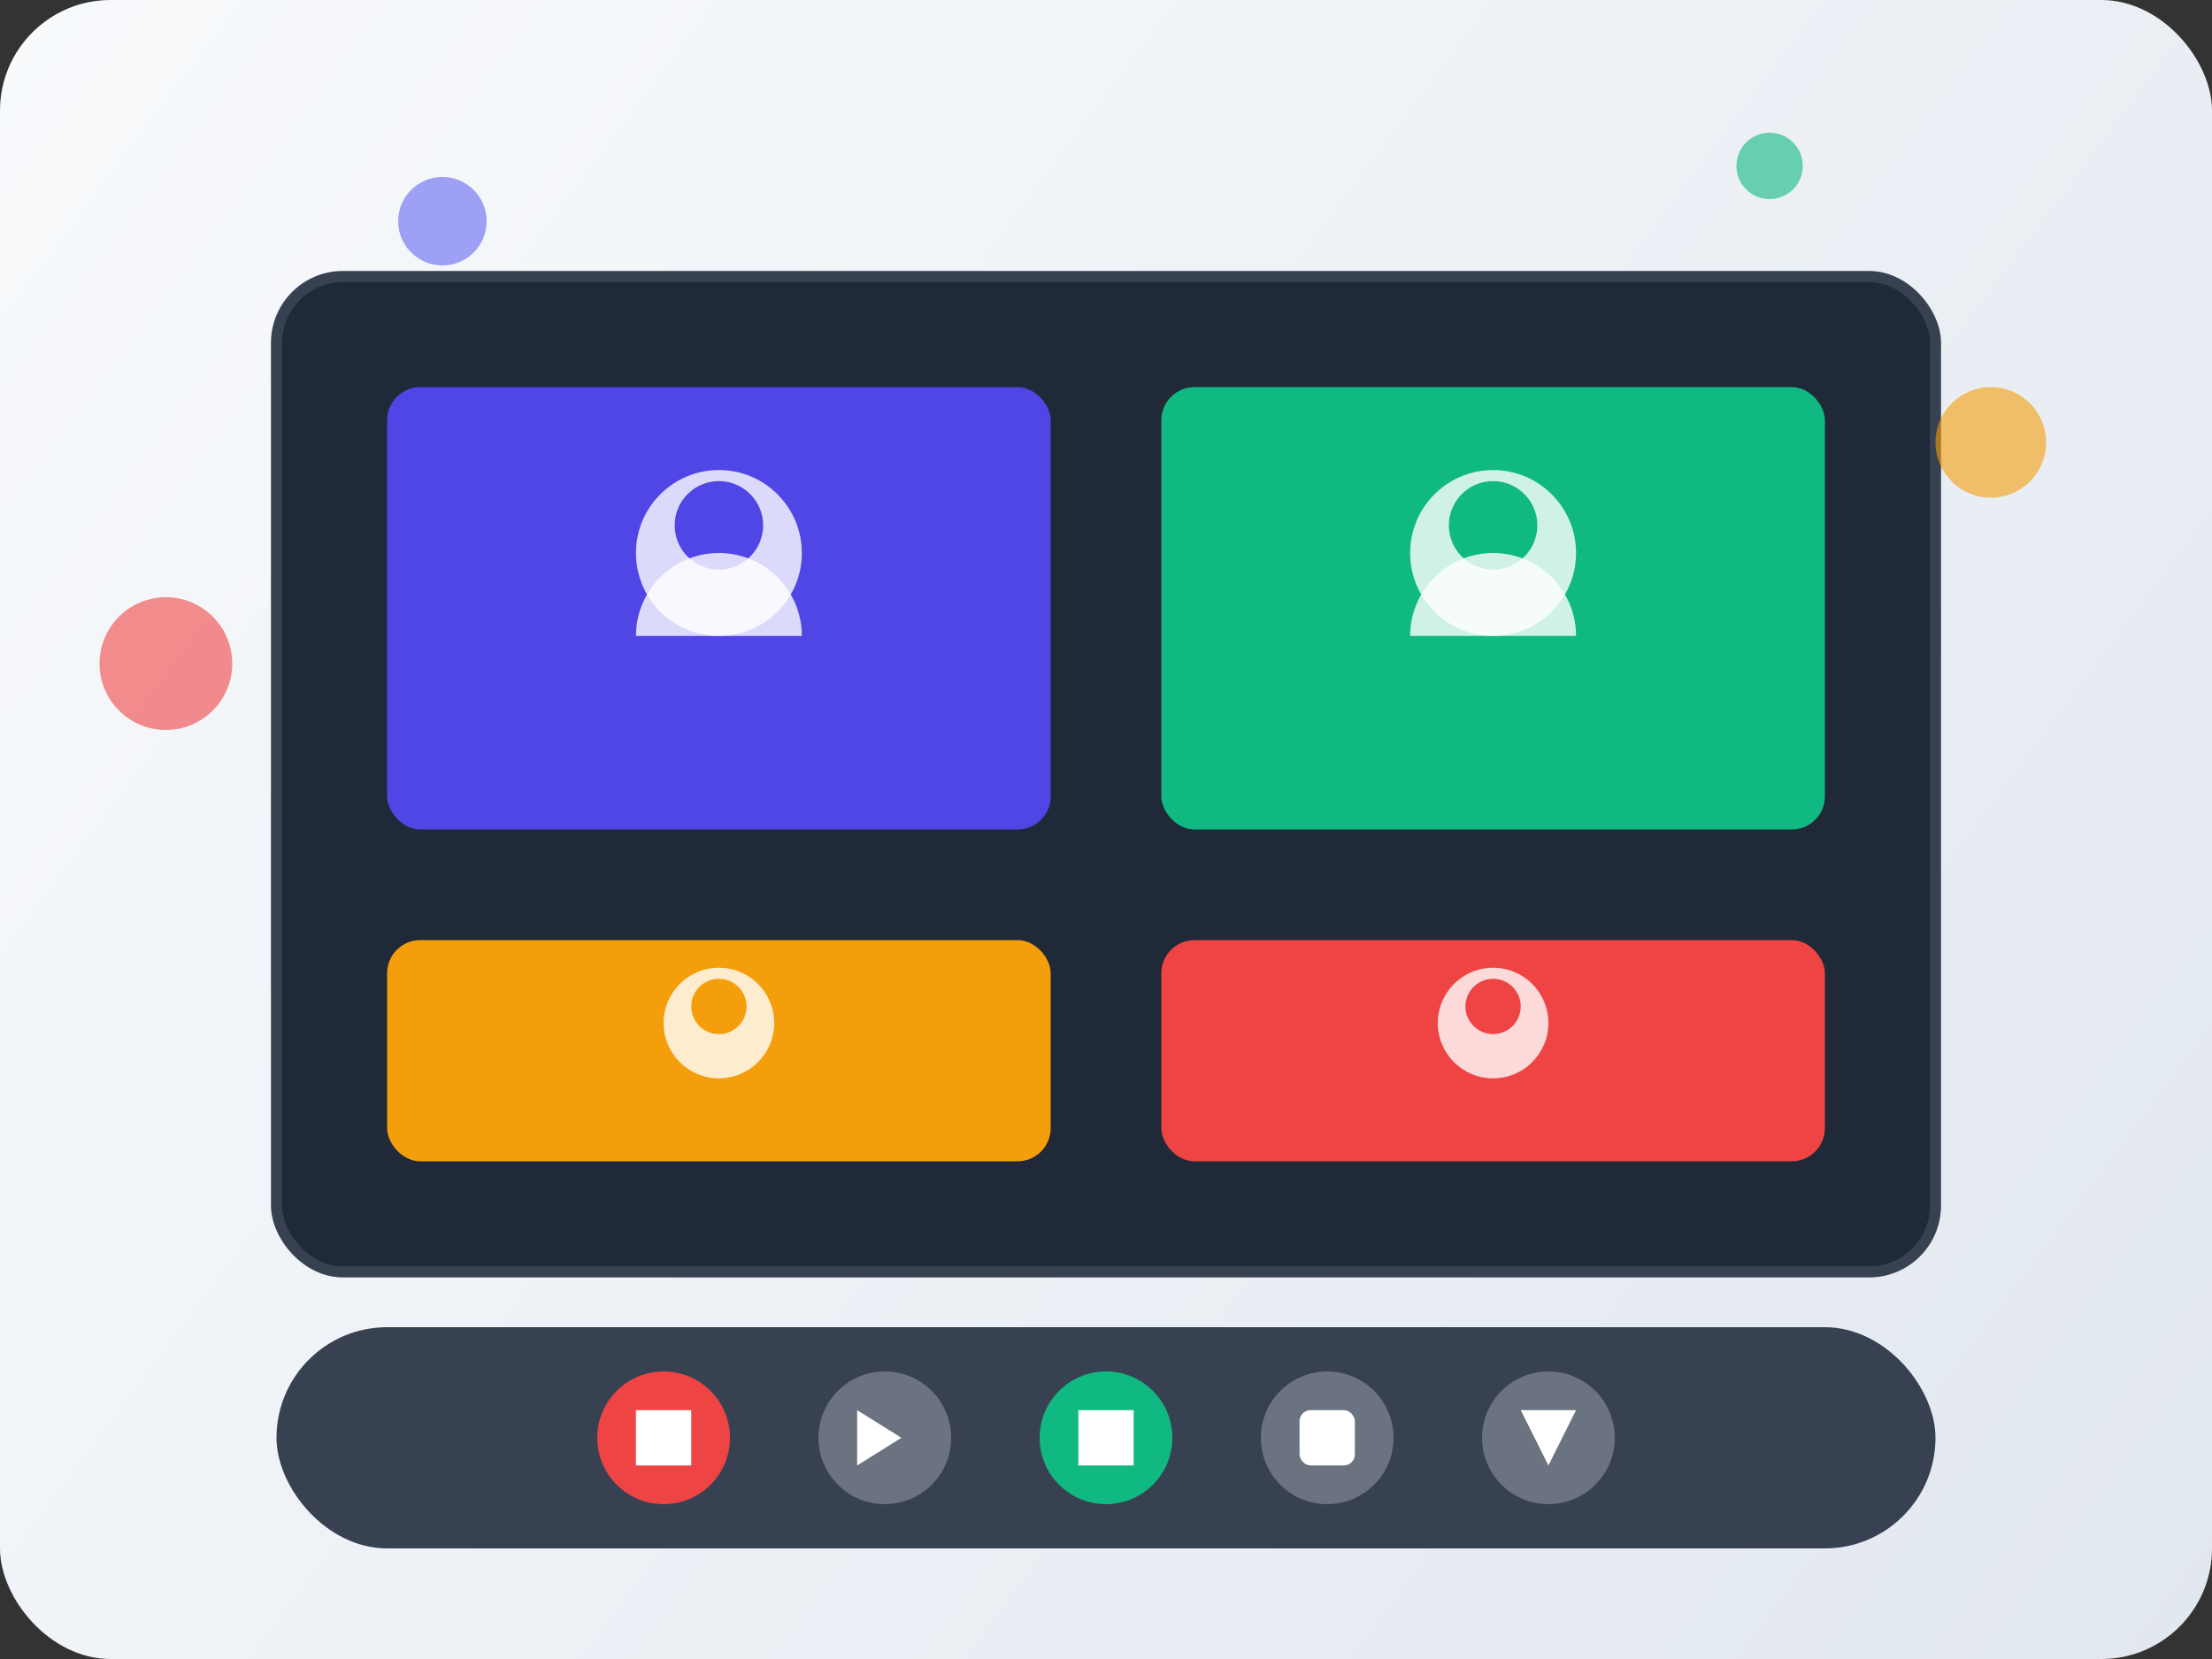
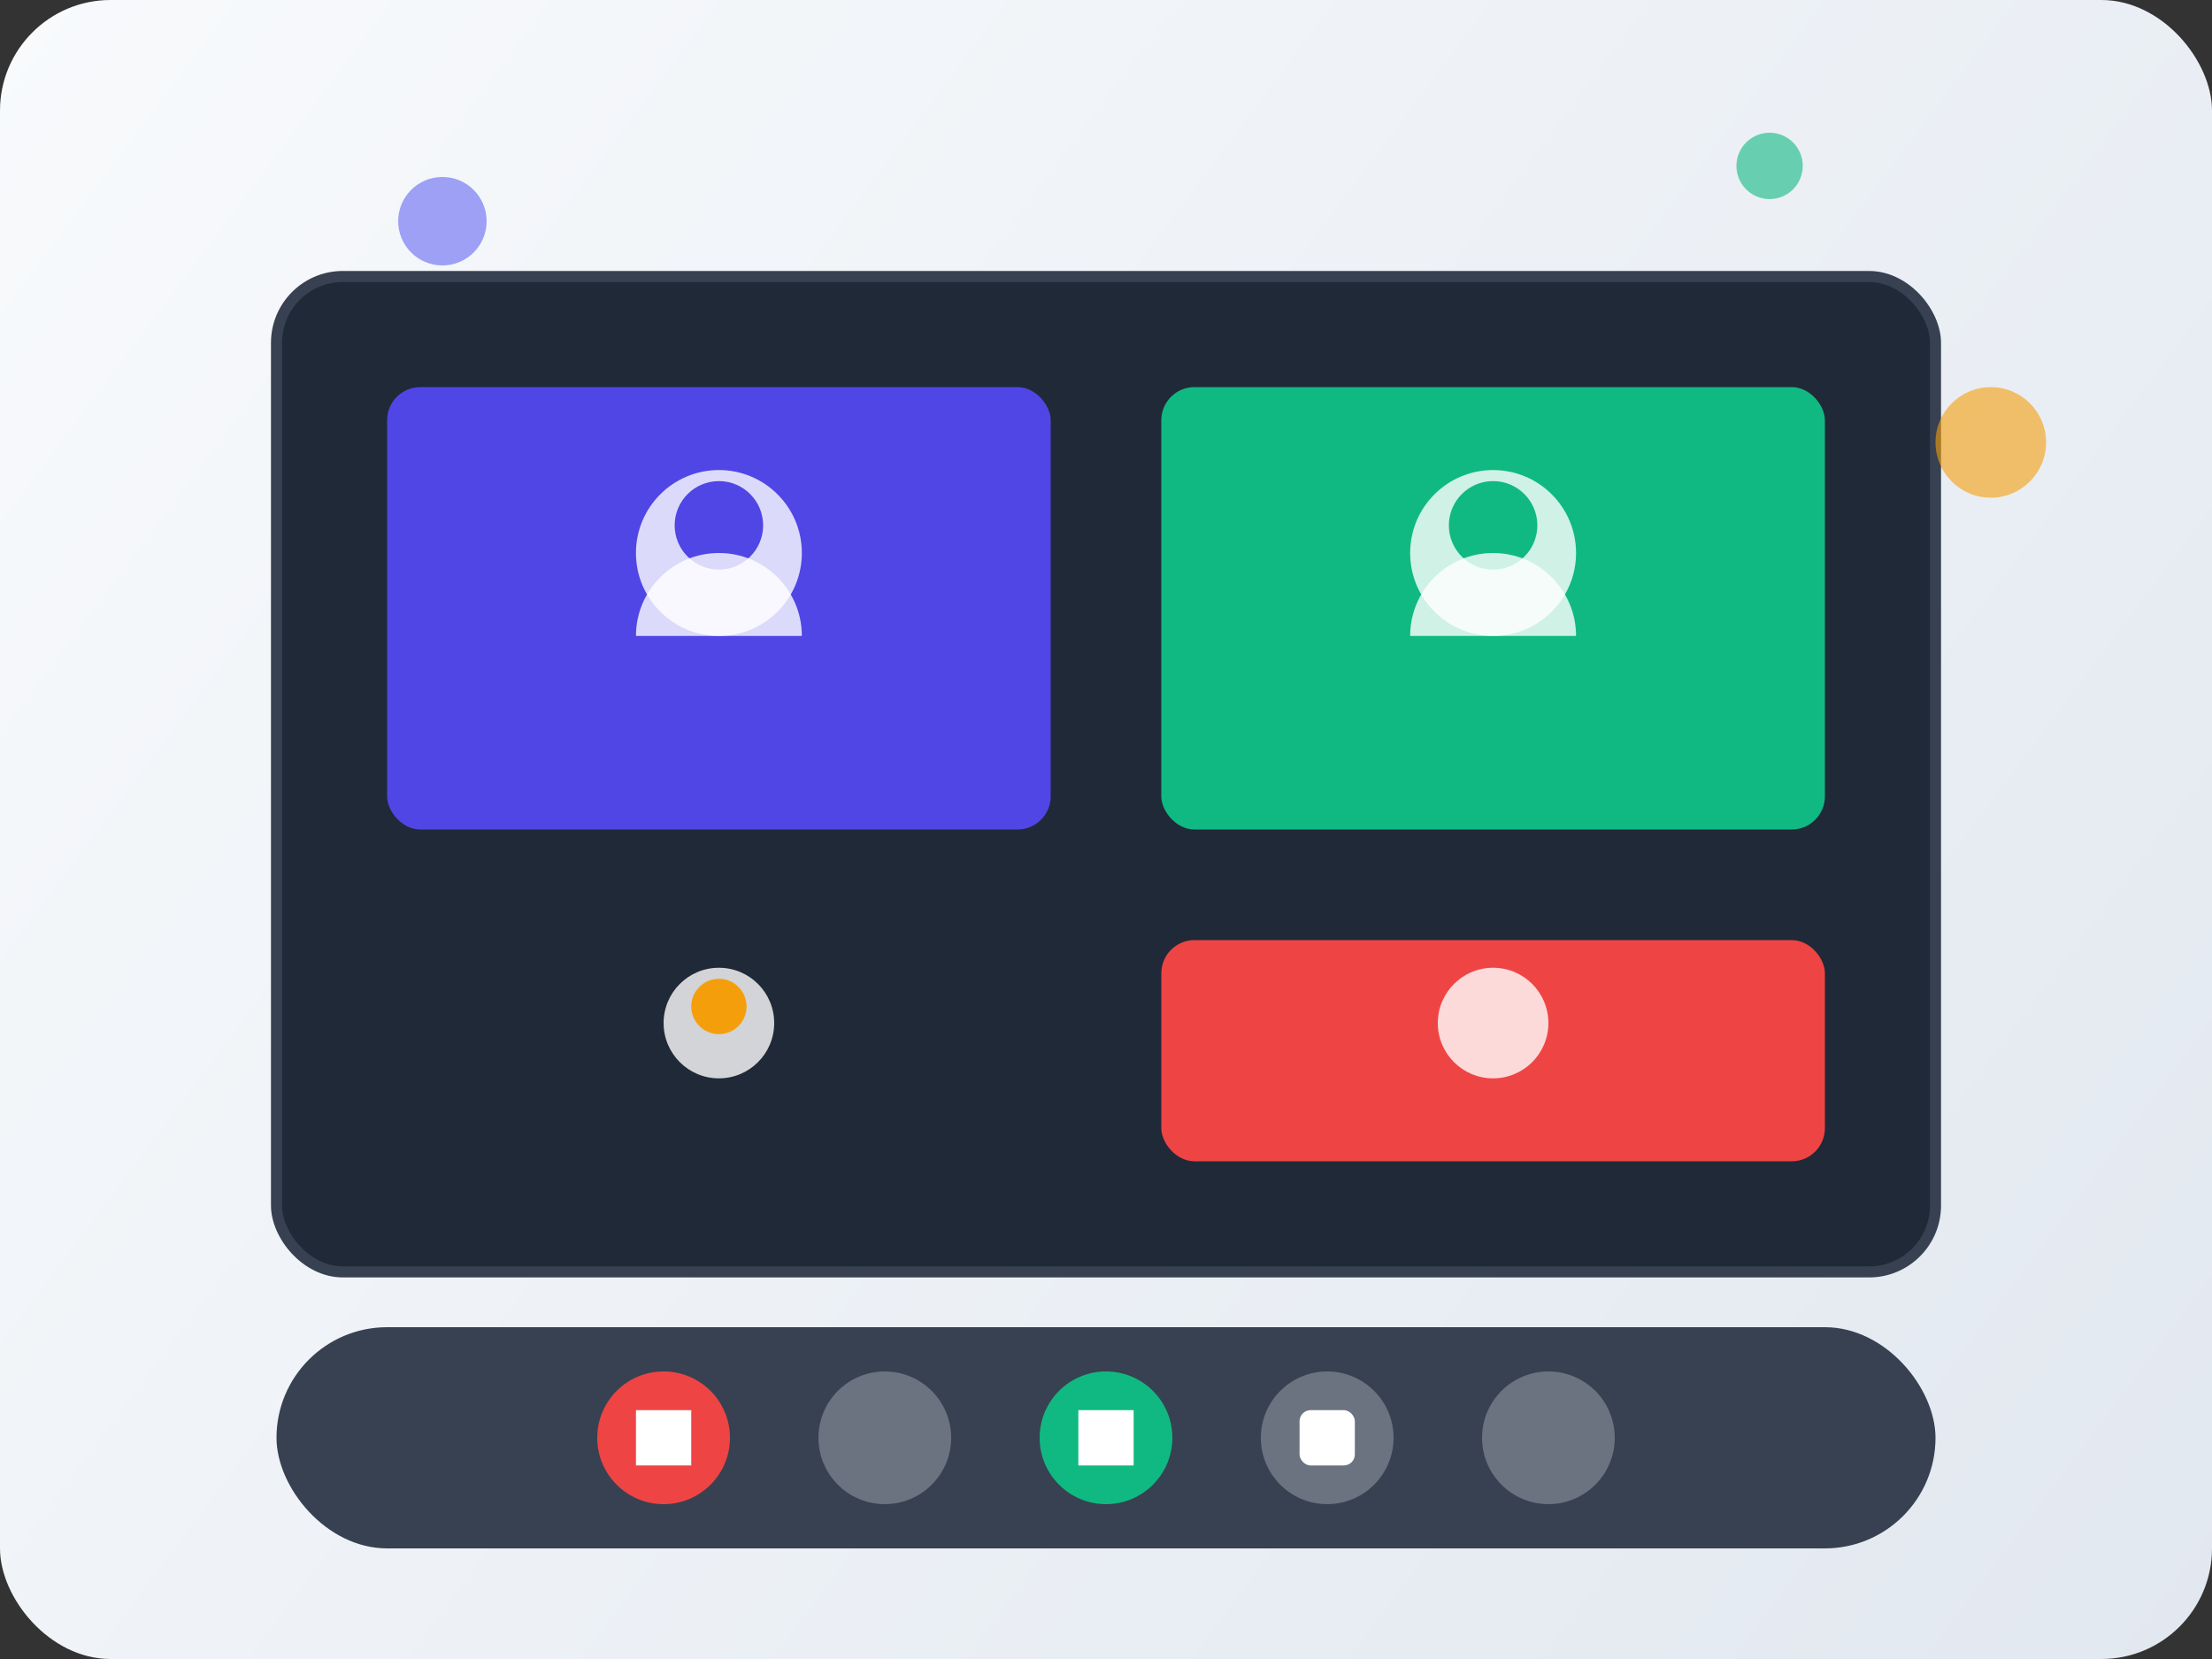
<svg xmlns="http://www.w3.org/2000/svg" width="400" height="300" viewBox="0 0 400 300" fill="none">
  <rect x="0" y="0" width="400" height="300" fill="#333333" stroke="none" />
  <rect width="400" height="300" rx="20" fill="url(#heroGradient)" />
  <rect x="50" y="50" width="300" height="180" rx="12" fill="#1f2937" stroke="#374151" stroke-width="2" />
  <rect x="70" y="70" width="120" height="80" rx="6" fill="#4f46e5" />
  <rect x="210" y="70" width="120" height="80" rx="6" fill="#10b981" />
-   <rect x="70" y="170" width="120" height="40" rx="6" fill="#f59e0b" />
  <rect x="210" y="170" width="120" height="40" rx="6" fill="#ef4444" />
  <circle cx="130" cy="100" r="15" fill="white" opacity="0.8" />
  <circle cx="130" cy="95" r="8" fill="#4f46e5" />
  <path d="M115 115c0-8.284 6.716-15 15-15s15 6.716 15 15" fill="white" opacity="0.8" />
  <circle cx="270" cy="100" r="15" fill="white" opacity="0.8" />
  <circle cx="270" cy="95" r="8" fill="#10b981" />
  <path d="M255 115c0-8.284 6.716-15 15-15s15 6.716 15 15" fill="white" opacity="0.8" />
  <circle cx="130" cy="185" r="10" fill="white" opacity="0.8" />
  <circle cx="130" cy="182" r="5" fill="#f59e0b" />
  <circle cx="270" cy="185" r="10" fill="white" opacity="0.8" />
-   <circle cx="270" cy="182" r="5" fill="#ef4444" />
  <rect x="50" y="240" width="300" height="40" rx="20" fill="#374151" />
  <circle cx="120" cy="260" r="12" fill="#ef4444" />
  <path d="M115 255h10v10h-10z" fill="white" />
  <circle cx="160" cy="260" r="12" fill="#6b7280" />
-   <path d="M155 255l8 5-8 5z" fill="white" />
  <circle cx="200" cy="260" r="12" fill="#10b981" />
  <path d="M195 255h10v10h-10z" fill="white" />
  <circle cx="240" cy="260" r="12" fill="#6b7280" />
  <rect x="235" y="255" width="10" height="10" rx="2" fill="white" />
  <circle cx="280" cy="260" r="12" fill="#6b7280" />
-   <path d="M275 255h10l-5 10z" fill="white" />
  <circle cx="80" cy="40" r="8" fill="#6366f1" opacity="0.6" />
  <circle cx="320" cy="30" r="6" fill="#10b981" opacity="0.6" />
  <circle cx="360" cy="80" r="10" fill="#f59e0b" opacity="0.6" />
-   <circle cx="30" cy="120" r="12" fill="#ef4444" opacity="0.6" />
  <defs>
    <linearGradient id="heroGradient" x1="0" y1="0" x2="400" y2="300" gradientUnits="userSpaceOnUse">
      <stop stop-color="#f8fafc" />
      <stop offset="1" stop-color="#e2e8f0" />
    </linearGradient>
  </defs>
</svg>